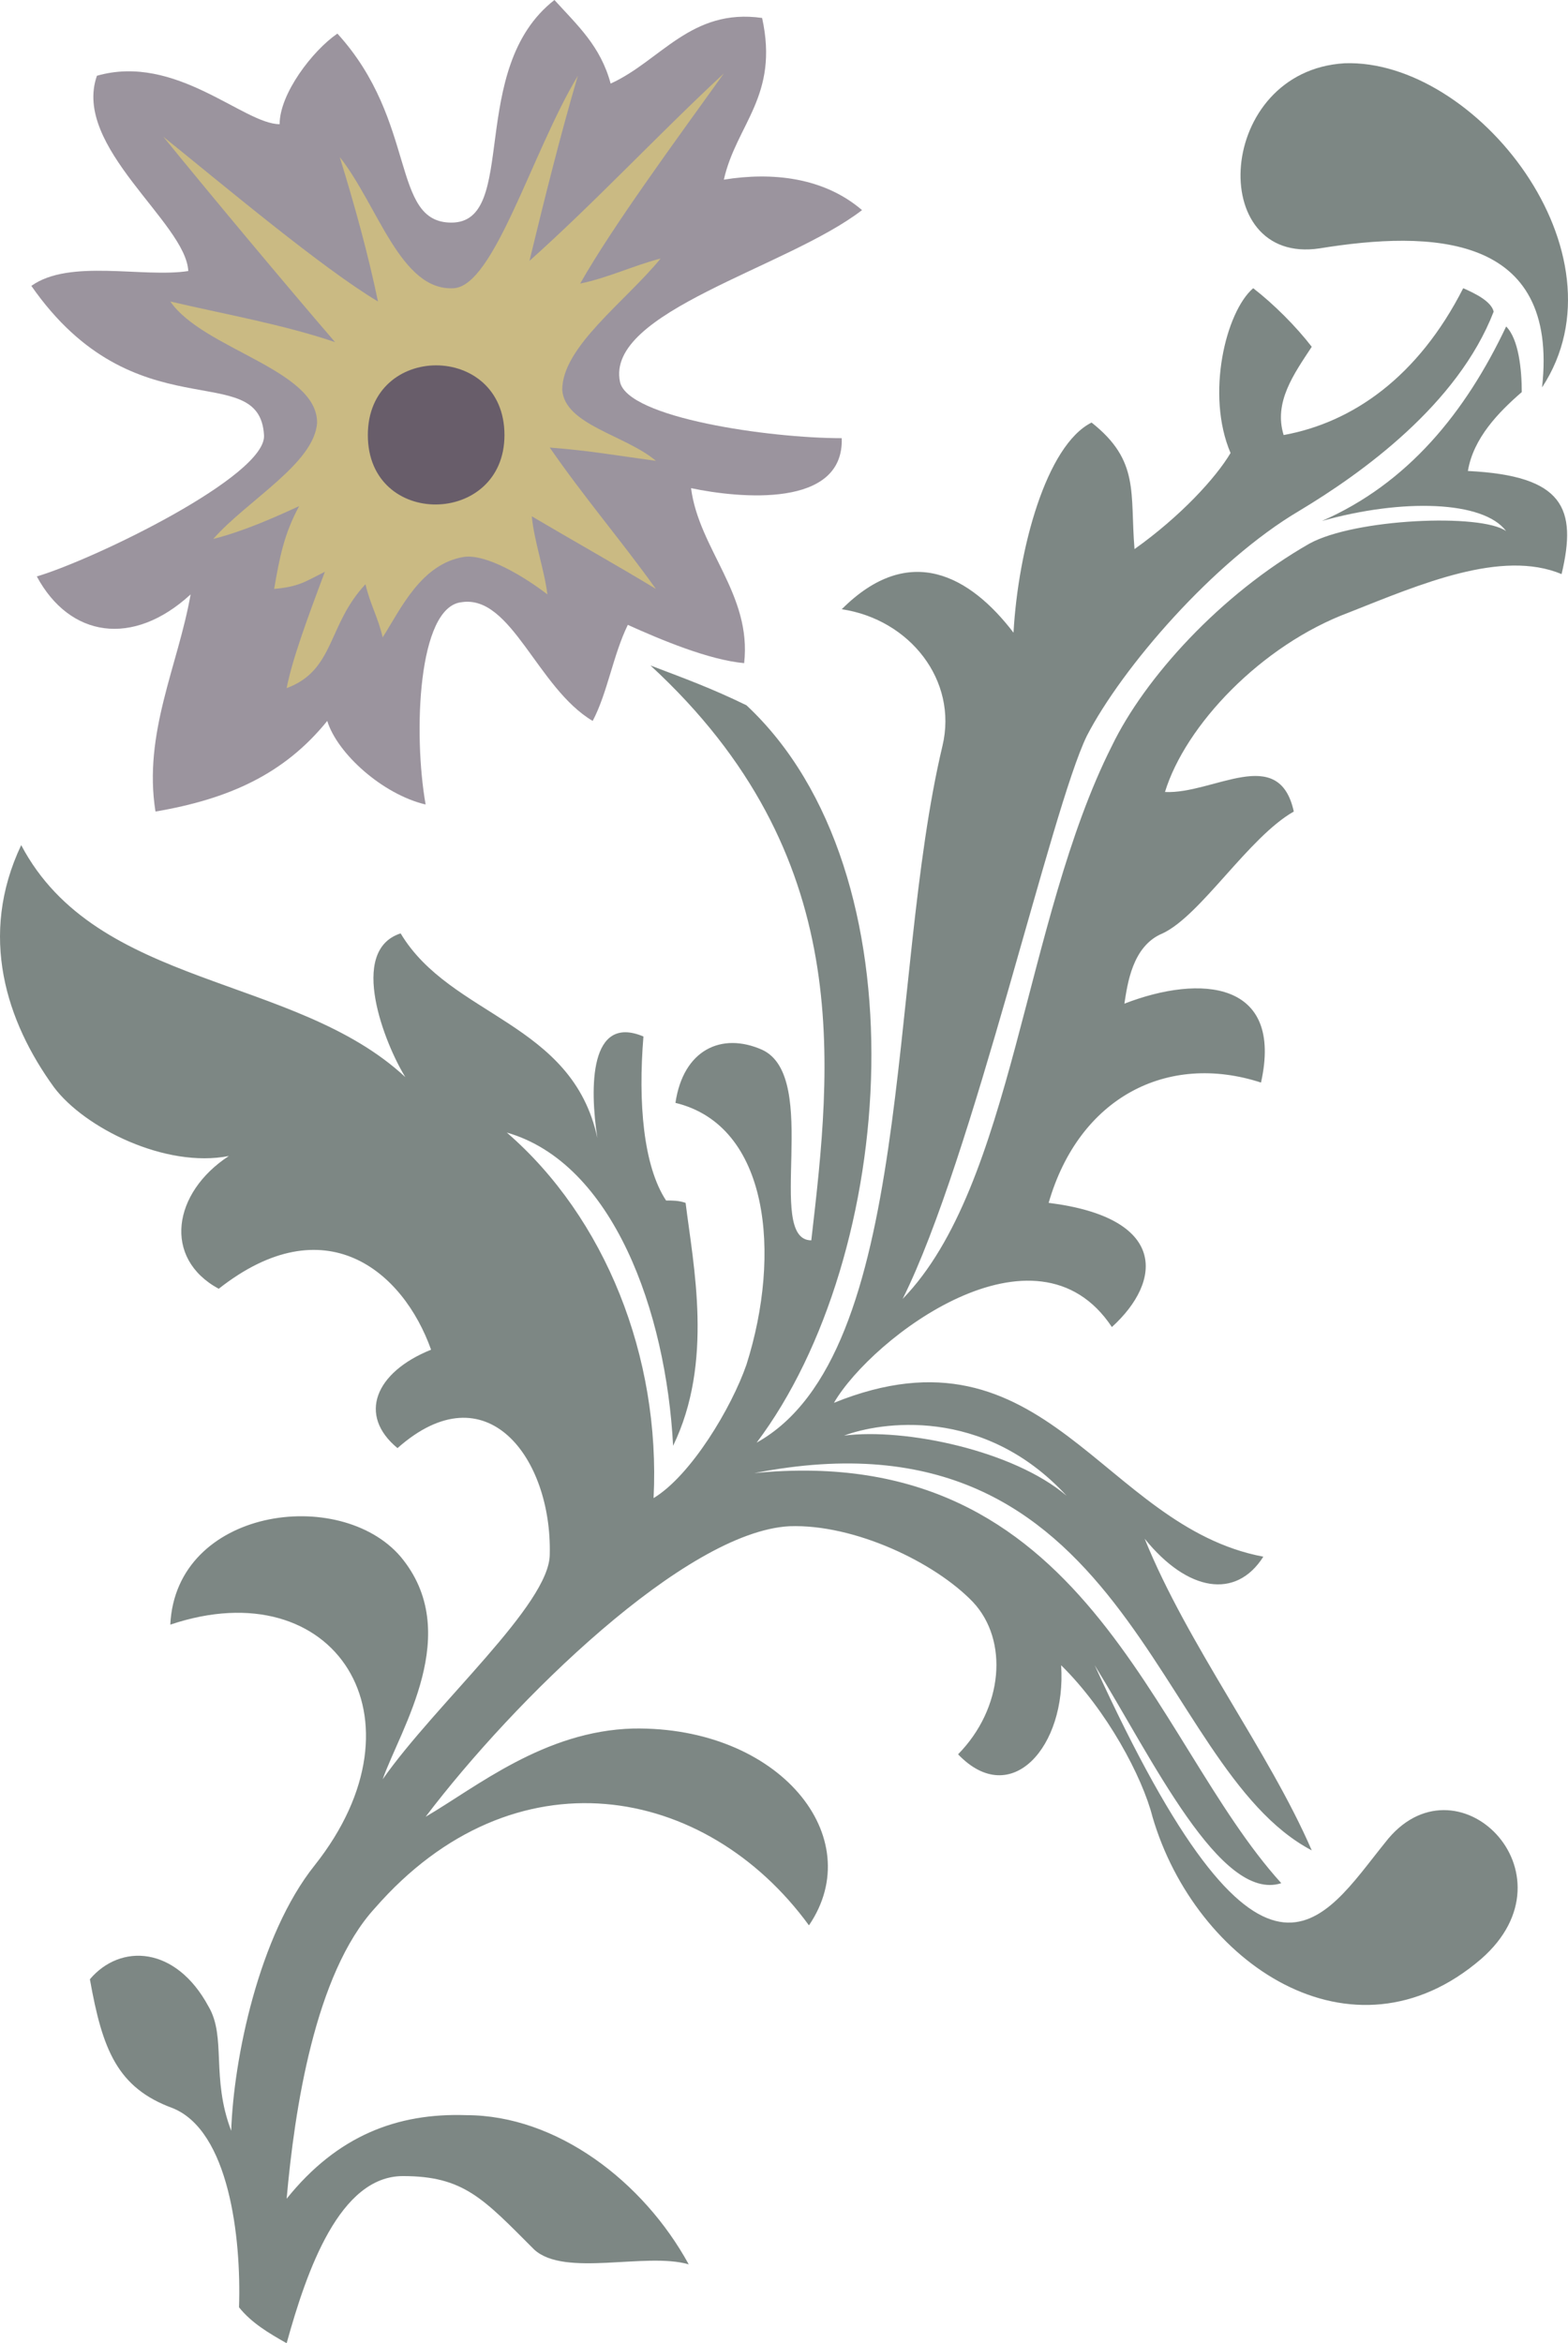
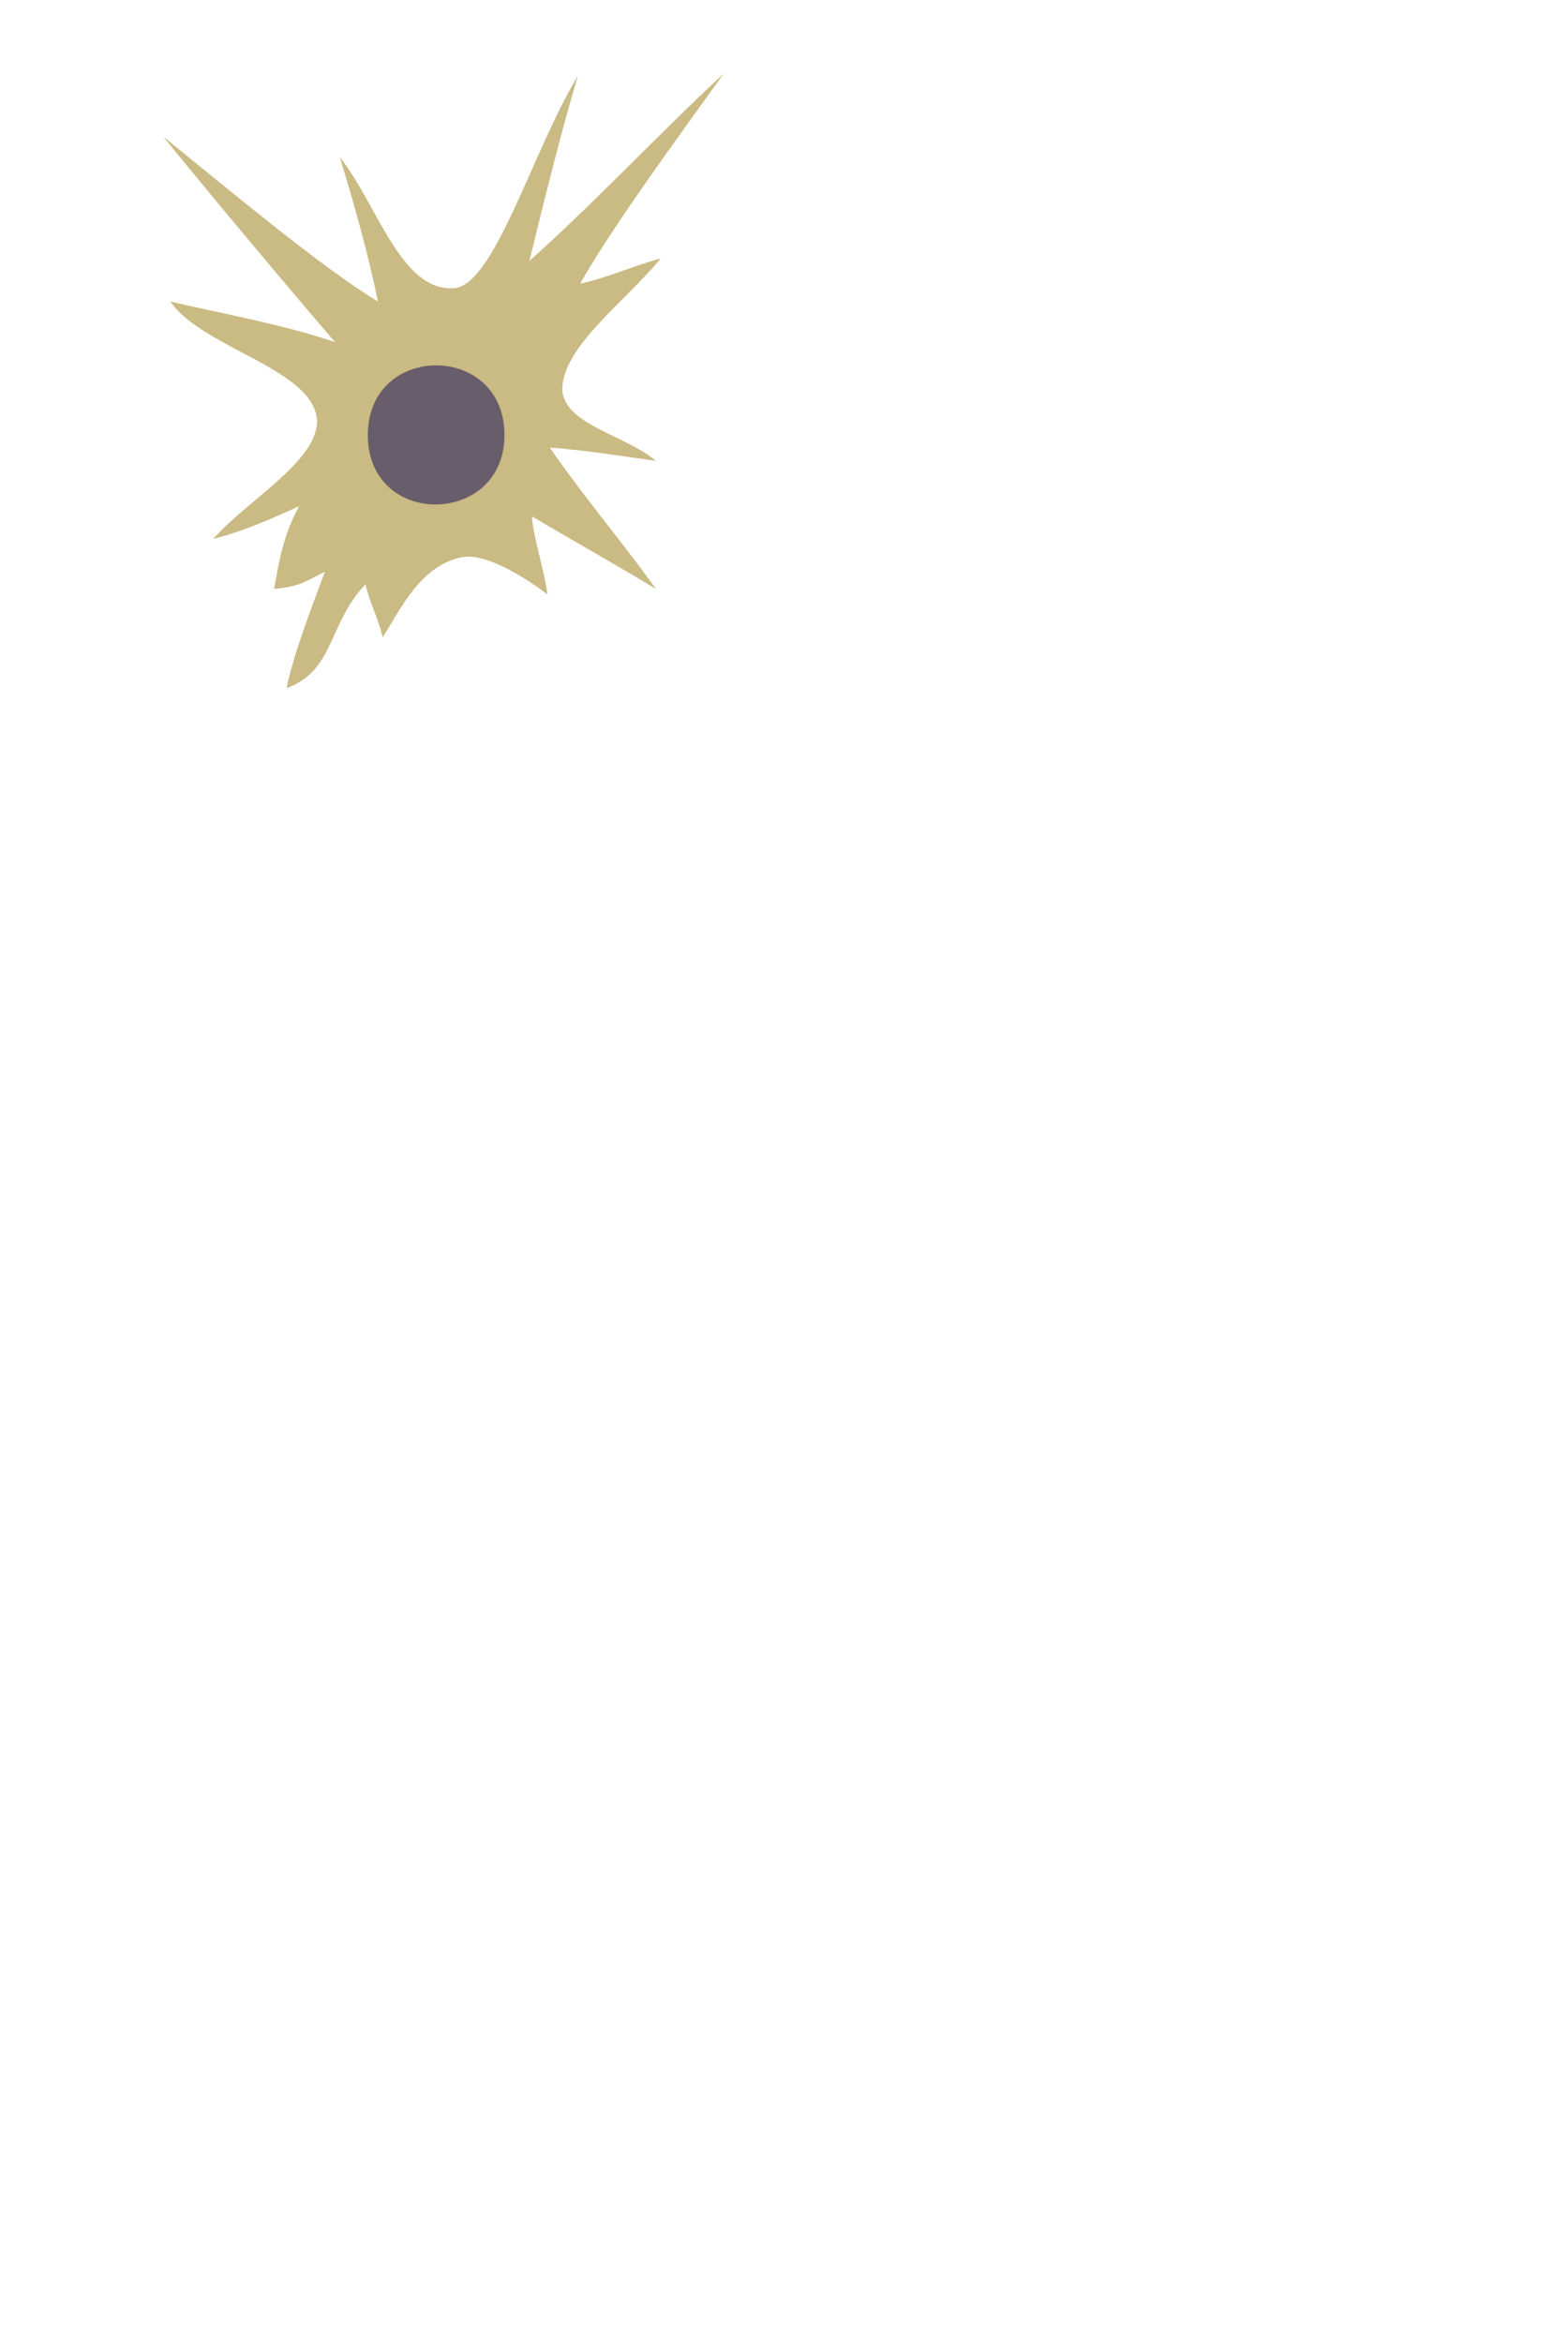
<svg xmlns="http://www.w3.org/2000/svg" height="288" viewBox="0 0 144.602 216" width="192.803">
-   <path style="fill:#9b949e" d="M266.03 368.457c4.608-.72 6.984 7.92 12.096 10.944 1.368-2.592 1.872-6.048 3.24-8.856 3.024 1.368 7.488 3.24 10.728 3.528.72-6.336-4.176-10.512-4.896-16.128 4.464.936 14.112 1.872 13.896-4.608-6.696 0-19.728-1.872-20.448-5.184-1.368-6.48 15.408-10.512 22.32-15.84-3.528-3.024-8.28-3.528-12.744-2.808 1.152-5.112 5.112-7.704 3.528-14.904-6.552-.936-9.36 3.96-13.968 6.048-.936-3.456-3.024-5.328-5.184-7.704-8.136 6.336-3.24 20.52-9.504 20.52-5.616 0-3.096-9.288-10.512-17.424-2.304 1.584-5.328 5.544-5.328 8.352-3.312 0-9.576-6.552-16.848-4.464-2.304 6.552 8.208 13.536 8.424 18-4.176.648-10.944-1.152-14.472 1.368 9.576 13.752 21.024 6.552 21.456 13.752.288 3.744-15.624 11.448-20.952 13.032 3.024 5.616 8.856 6.552 14.184 1.656-1.152 6.552-4.392 12.816-3.24 20.016 6.768-1.152 11.88-3.456 15.84-8.352.936 3.024 5.112 6.768 9.072 7.704-1.152-6.552-.72-18.216 3.312-18.648z" transform="translate(-223.468 -312.945)" />
  <path style="fill:#caba83" d="M252.71 351.897c0-4.896-10.512-6.768-13.536-11.16 4.896 1.152 10.296 2.088 15.192 3.744-4.464-5.184-11.448-13.536-15.84-18.936 5.544 4.464 14.616 12.096 19.8 15.192-.936-4.464-2.088-8.64-3.528-13.32 3.528 4.464 5.616 12.384 10.512 12.096 3.744-.216 7.2-12.528 11.448-19.584-1.656 5.616-3.096 11.448-4.464 17.064 6.048-5.4 11.88-11.664 17.928-17.28-4.392 6.12-10.224 14.04-13.248 19.368 2.52-.504 4.896-1.656 7.416-2.304-3.24 3.96-9.072 8.136-9.072 12.096.216 3.24 5.832 4.176 8.64 6.552-3.744-.504-6.048-.936-9.792-1.224 3.24 4.68 6.48 8.424 9.792 13.032-3.312-2.016-7.92-4.608-11.448-6.696.216 2.304 1.152 4.896 1.44 7.2-2.16-1.656-5.616-3.744-7.704-3.456-3.96.648-5.832 4.824-7.488 7.416-.432-1.872-1.152-3.024-1.584-4.896-3.528 3.744-2.808 7.92-7.272 9.576.504-2.592 1.872-6.336 3.528-10.728-1.872.936-2.376 1.368-4.68 1.584.504-2.952.936-5.112 2.304-7.632-2.52 1.152-5.112 2.304-7.92 3.024 3.096-3.528 9.36-6.984 9.576-10.728z" transform="translate(-223.468 -312.945)" />
-   <path style="fill:#7d8784" d="M365.678 348.657c8.136-12.384-6.12-30.312-18.216-29.88-11.88.72-12.816 18.648-2.304 17.064 10.224-1.656 22.104-1.44 20.52 12.816zm-65.304 93.6c19.584-7.92 24.696 11.376 39.6 14.184-2.52 3.96-6.984 3.24-10.944-1.656 3.96 9.792 11.448 19.584 15.408 28.728-14.688-7.704-16.776-41.544-51.408-34.776 30.672-3.024 36.504 24.48 48.6 37.8-5.616 1.8-11.88-11.448-17.208-20.088 15.552 34.056 20.952 23.544 26.784 16.344 6.48-8.424 17.928 2.808 8.856 10.728-11.88 10.224-26.352.432-30.312-13.104-.936-3.672-4.176-9.792-8.424-13.968.504 7.488-4.608 13.32-9.504 8.208 4.176-4.248 4.68-10.512 1.368-14.04-3.528-3.672-10.944-7.2-16.92-6.984-9.576.504-25.416 16.056-33.552 26.784 4.68-2.736 10.944-7.92 19.152-8.136 13.464-.216 21.744 10.008 16.2 18.144-9.504-13.032-27.216-16.272-40.032-1.584-5.544 6.048-7.416 18.648-8.136 26.784 4.68-5.832 10.224-7.92 16.56-7.704 8.352 0 16.344 6.12 20.52 13.752-3.96-1.152-11.448 1.224-14.256-1.368-4.68-4.68-6.48-6.768-12.096-6.768-5.832 0-8.856 8.64-10.728 15.408-1.656-.936-3.24-1.872-4.392-3.312.216-6.48-.936-16.272-6.12-18.36-5.112-1.872-6.48-5.4-7.632-11.88 2.808-3.312 7.92-3.096 10.944 2.52 1.656 2.808.216 6.552 2.088 11.448.216-6.552 2.52-18 7.704-24.48 10.728-13.536 1.872-27.288-13.32-22.176.504-10.728 15.624-12.816 21.24-6.264 5.832 6.984 0 15.84-1.656 20.52 4.896-6.984 15.408-16.128 15.408-20.736.216-8.856-5.832-17.064-14.04-9.792-3.672-3.024-2.088-6.984 3.096-9.072-2.592-7.272-9.792-13.32-19.584-5.616-5.184-2.808-4.248-8.856.936-12.24-5.832 1.152-13.32-2.592-16.128-6.336-4.392-6.048-6.984-13.968-3.024-22.32 6.984 13.248 25.2 11.88 35.424 21.384-1.872-3.024-5.328-11.664-.432-13.248 4.608 7.704 15.84 8.136 18.144 18.864-.72-4.68-.72-11.448 4.248-9.36-.504 6.12 0 11.952 2.088 15.12.648 0 1.152 0 1.8.216.72 5.832 2.592 14.688-1.152 22.392-.648-12.384-5.544-26.064-15.336-28.872 9.072 7.848 14.184 20.664 13.536 33.696 3.456-2.088 7.2-8.352 8.568-12.312 3.24-10.224 2.088-22.032-6.552-24.12.72-4.896 4.248-6.552 7.992-4.896 5.472 2.52.216 17.568 4.536 17.568 1.872-16.2 4.176-35.496-14.832-52.992 3.024 1.152 5.616 2.088 8.856 3.672 16.488 15.408 13.896 50.76.936 67.968 14.616-8.136 12.024-42.768 17.136-64.224 1.44-6.048-3.024-11.664-9.288-12.6 6.264-6.264 11.88-3.024 15.84 2.16.432-7.704 3.024-17.28 7.2-19.368 4.464 3.528 3.528 6.48 3.96 11.664 4.248-3.024 7.488-6.552 8.856-8.856-2.304-5.4-.432-13.032 2.088-15.192 1.872 1.44 3.96 3.528 5.4 5.4-1.656 2.52-3.528 5.112-2.592 8.136 6.336-1.152 12.384-5.328 16.56-13.536 1.152.504 2.592 1.224 2.808 2.16-3.312 8.568-12.168 14.904-17.928 18.36-7.92 4.68-16.344 14.472-19.584 20.736-3.312 6.768-10.512 38.952-16.992 51.912 10.224-10.512 11.16-34.848 19.296-50.976 3.024-6.264 10.008-13.968 18.216-18.648 4.176-2.304 15.84-2.808 18.144-1.152-2.088-2.808-9.576-3.024-16.992-.936 7.92-3.456 13.248-10.008 16.992-17.928 1.152 1.152 1.44 3.96 1.44 6.048-2.16 1.872-4.464 4.248-4.968 7.272 8.856.432 10.08 3.456 8.64 9.504-5.544-2.304-13.032.936-19.584 3.528-8.136 3.024-15.12 10.44-16.992 16.56 4.464.216 10.512-4.464 11.88 1.8-4.176 2.376-8.568 9.576-12.096 11.232-2.808 1.152-3.24 4.68-3.528 6.48 7.056-2.736 14.688-2.088 12.6 7.272-8.64-2.808-16.776 1.368-19.584 11.088 10.944 1.368 10.512 7.2 5.832 11.448-6.984-10.512-22.104.936-25.632 6.984zm.936 3.024c5.616-.72 15.624 1.368 20.52 5.544-7.704-8.352-17.28-6.768-20.52-5.544zm-19.944-1.224c-.72-7.416-8.856-15.552-17.496-21.384-10.008-6.48-37.944-9.936-37.296-25.344 2.808 13.968 28.728 17.712 39.168 24.12 8.64 5.616 16.776 13.104 15.624 22.608zm-3.528 15.192c3.744-24.696-24.408-40.248-34.2-30.528 4.392-9.72 19.8-3.744 25.848 2.088 3.528 3.528 13.536 16.776 8.352 28.44z" transform="translate(-223.468 -312.945)" />
  <path style="fill:#685d6a" d="M269.99 353.049c0-8.568-12.6-8.568-12.6 0 0 8.64 12.6 8.424 12.6 0z" transform="translate(-223.468 -312.945)" />
</svg>